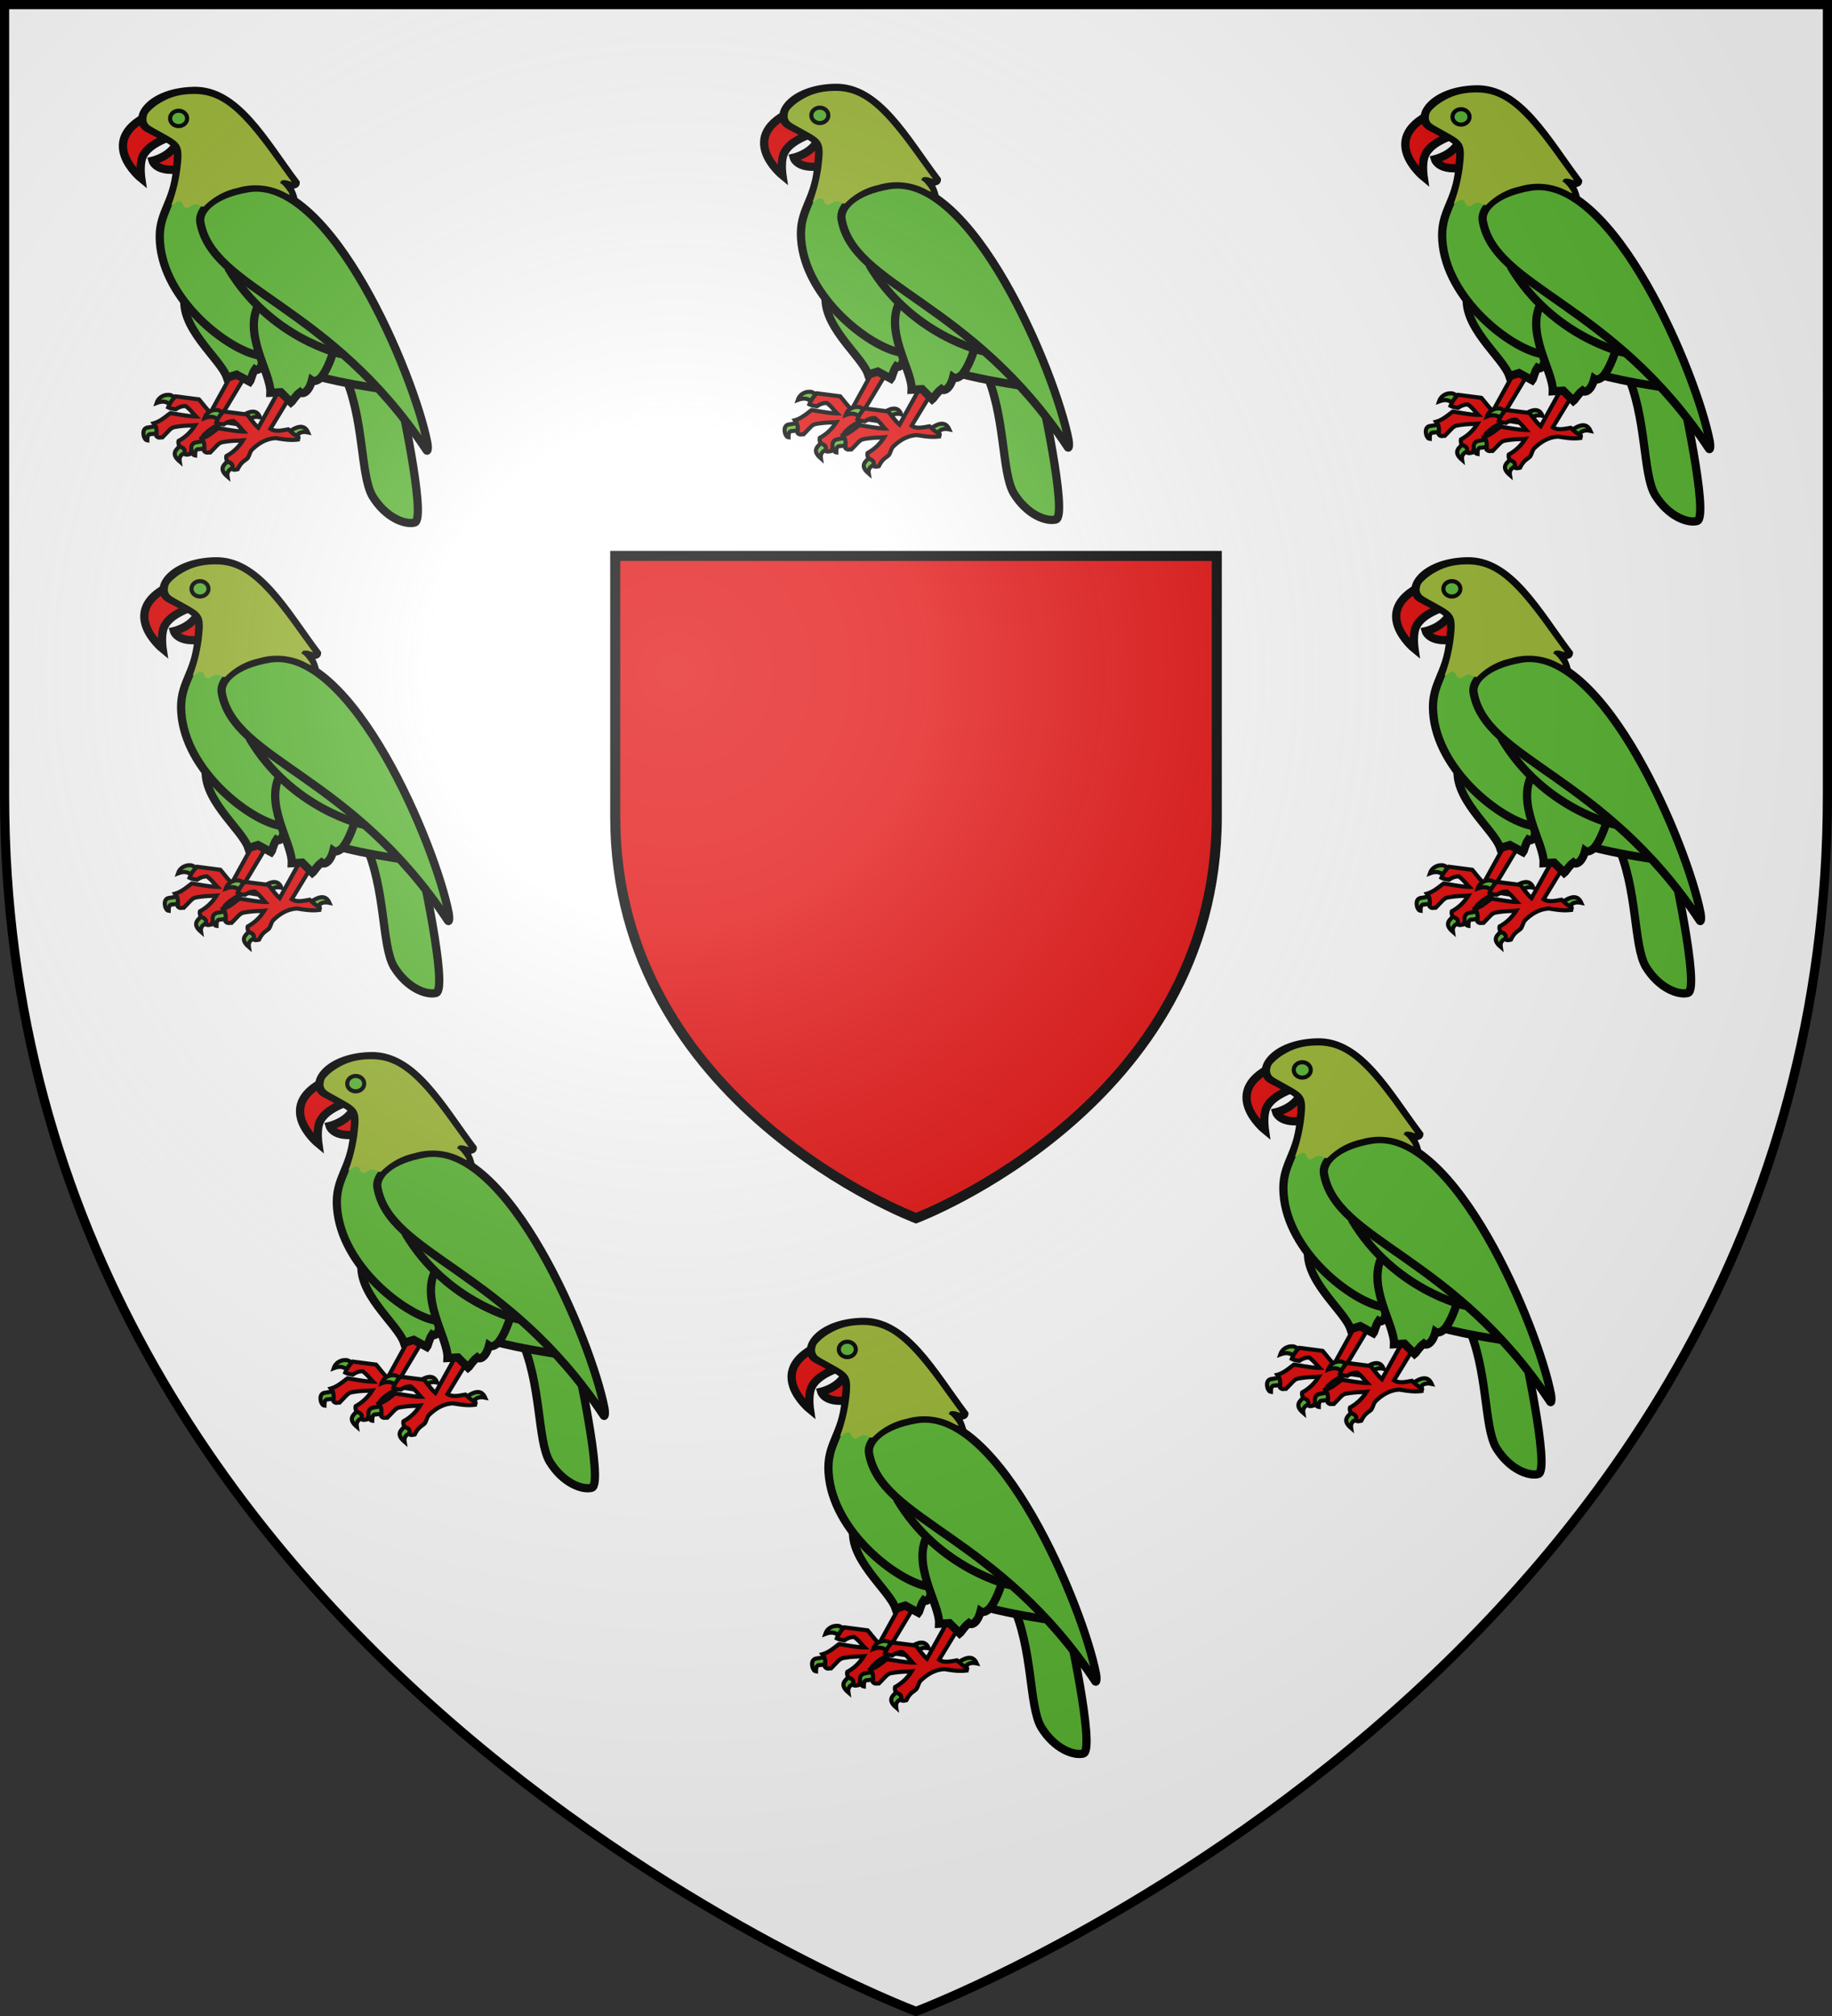
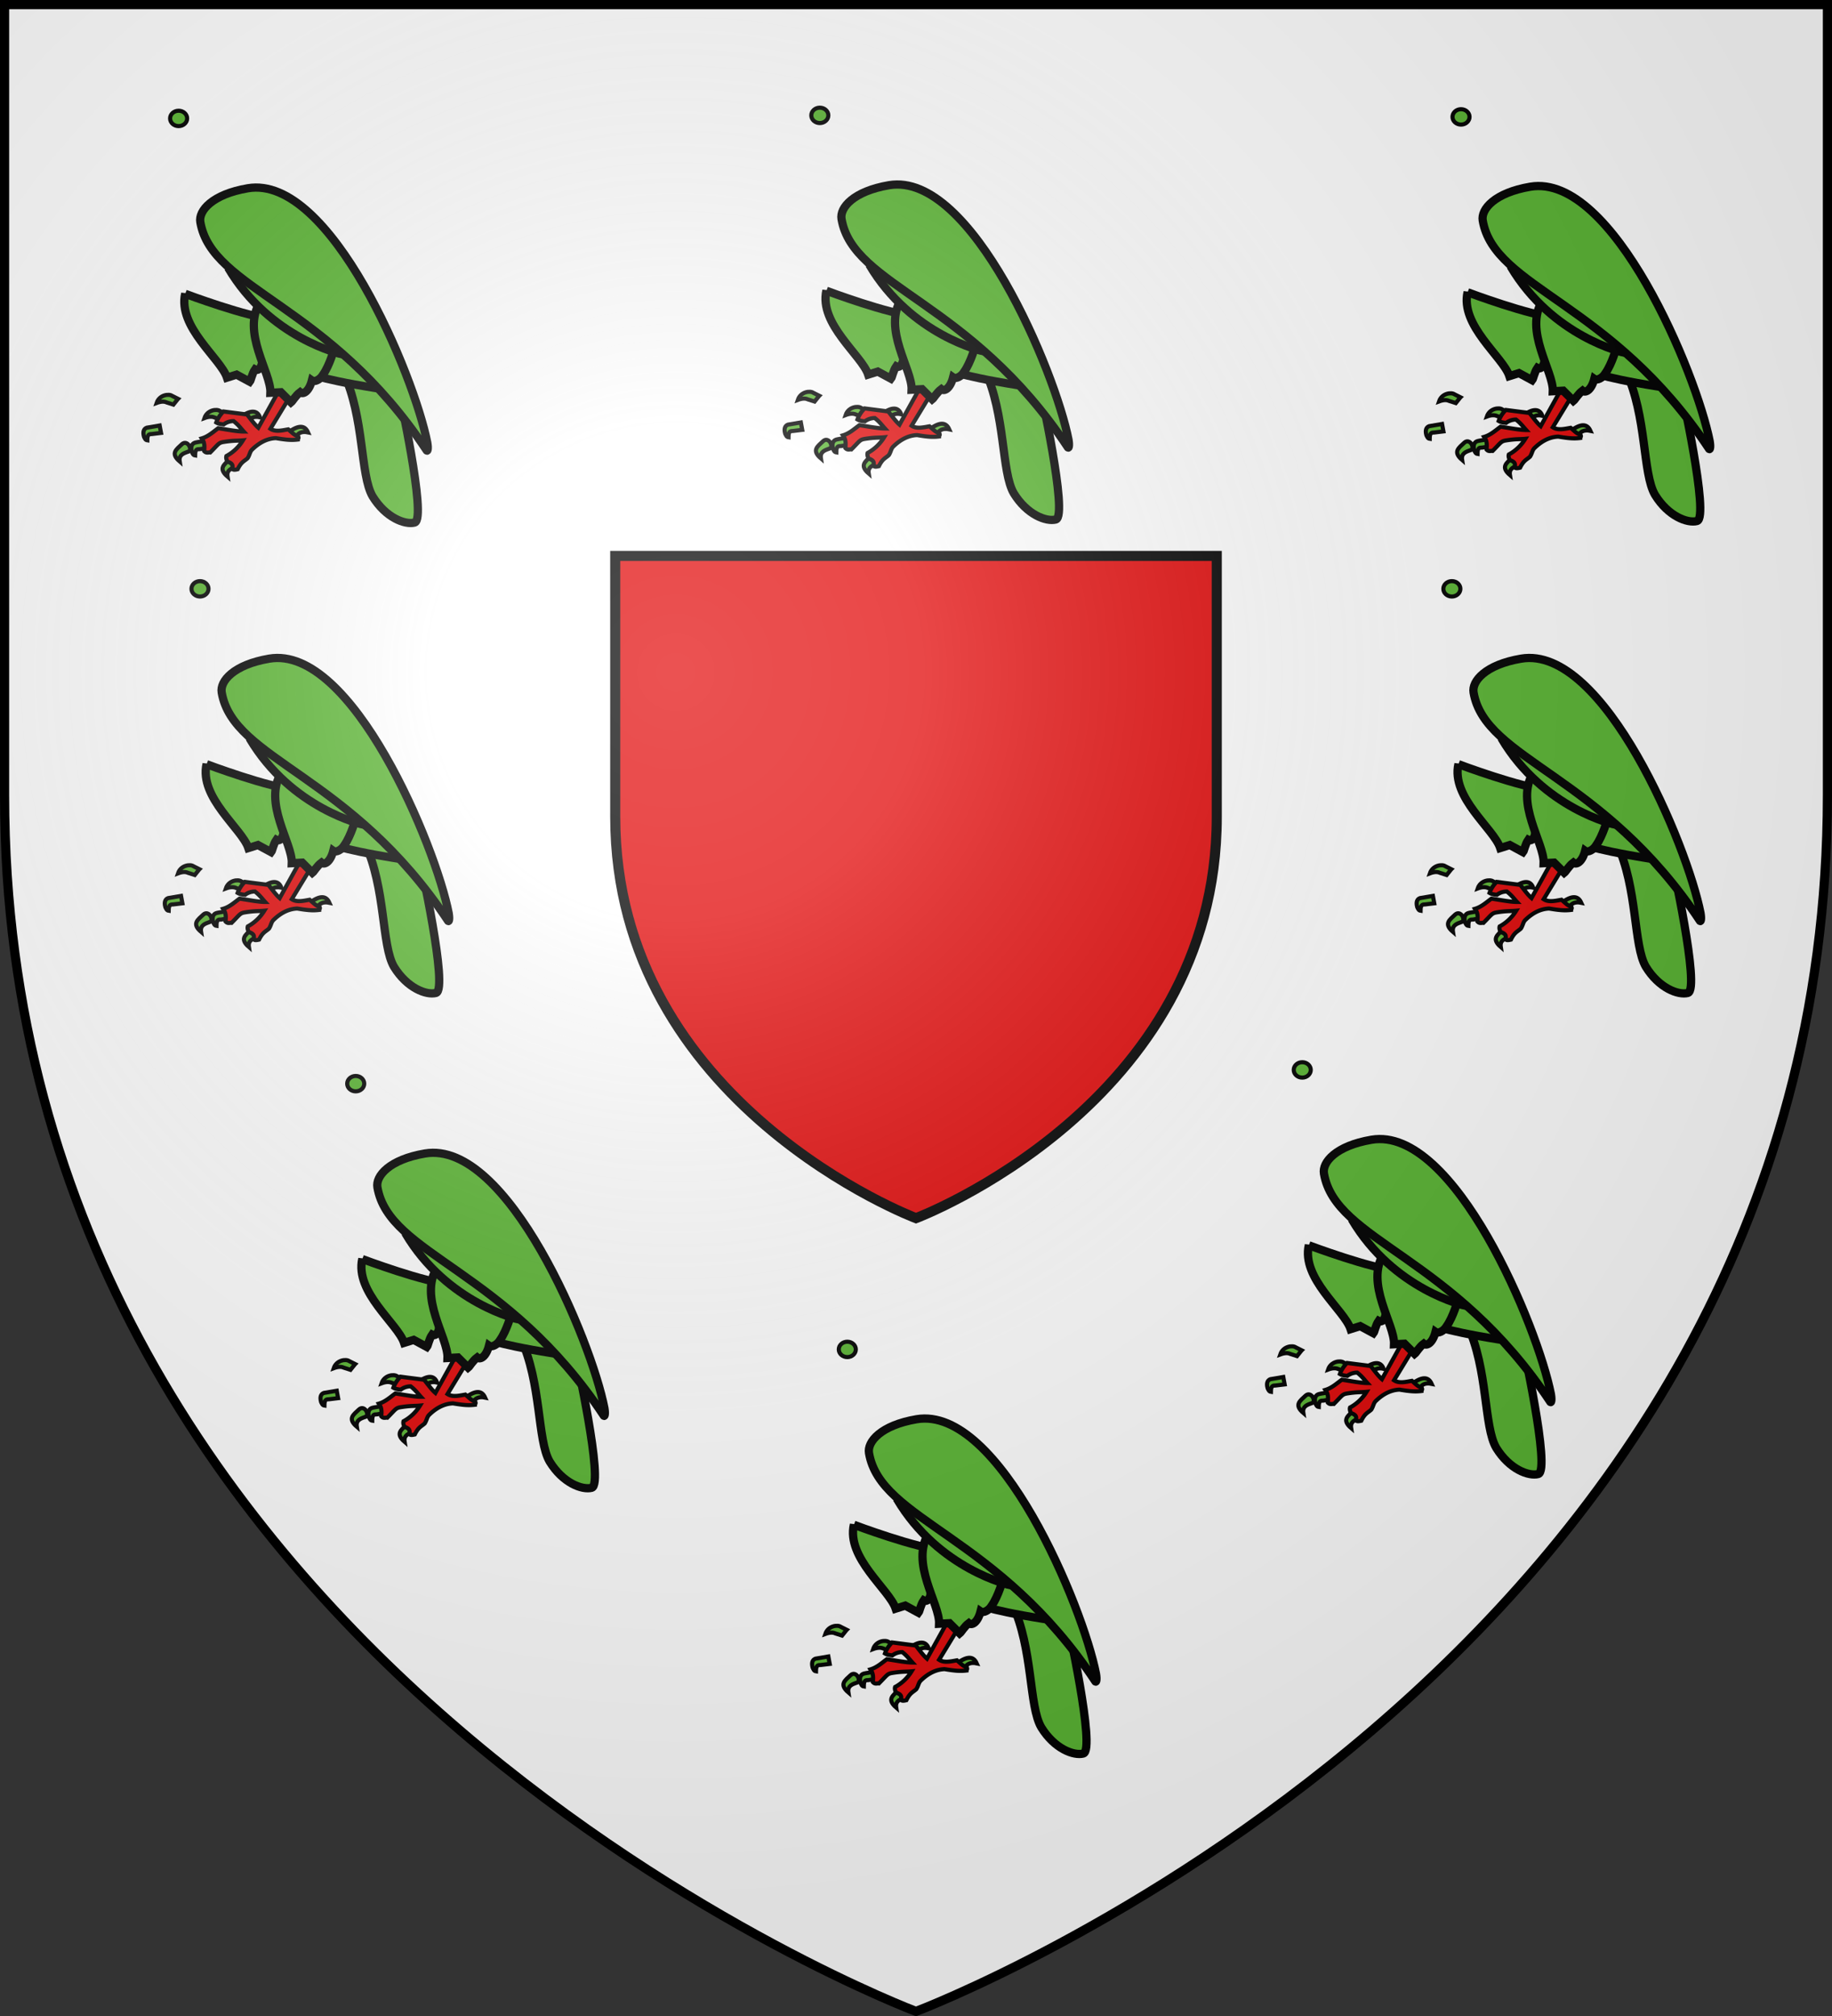
<svg xmlns="http://www.w3.org/2000/svg" xmlns:xlink="http://www.w3.org/1999/xlink" width="600" height="660" fill="#fff" stroke="#000">
  <rect width="100%" height="100%" fill="#333333" stroke="none" />
  <radialGradient id="c" cx="221" cy="226" r="300" gradientTransform="matrix(1.35 0 0 1.35 -77 -85)" gradientUnits="userSpaceOnUse">
    <stop offset="0" stop-color="#fff" stop-opacity=".3" />
    <stop offset=".2" stop-color="#fff" stop-opacity=".25" />
    <stop offset=".6" stop-color="#666" stop-opacity=".13" />
    <stop offset="1" stop-opacity=".13" />
  </radialGradient>
  <path id="a" d="M300 658.5S1.5 546.1 1.5 260.3V1.5h597v258.8c0 285.8-298.5 398.2-298.5 398.2Z" />
  <use xlink:href="#a" fill="#e20909" stroke-width="10" transform="matrix(.33 0 0 .33 201 181.5)" />
  <g stroke-width="3">
    <g id="b" fill="#5ab532" transform="matrix(.9 0 0 .9 30 15)">
      <g stroke-width="1.5">
        <path d="m258.6 139.7-.5-2.7-4.7.8c-1.1.4-1.5 1.5-1 3.3.3.6.5 1.2 1.2 1.3 0-2.6 1-2.2 1.7-2.3l3.3-.4Zm6.1-12.3-1.6 2-2.5-.8c-.8-.4-2-.4-3.6.2 1-3 4.5-3.4 5.6-2.6l2.2 1.1Zm3.9 19.1c1.6-.7-.4-4.5-2.4-2.7-2 1.9-4.3 3.3-.8 6.3-.4-2.5 1.5-3 3.1-3.6Zm19-12.6c3.5-2.6 6-2.6 7 .1-2.3-.5-3.6.3-4.3 1.7" />
-         <path fill="#e20909" d="m293.9 111.2-5-1.2-12.3 22.3c-1.4-1.2-2.8-3.2-4.2-4.8l-8.5-1.1a11 11 0 0 0-2.7 4c1 .5 1.9.6 2.8.7a6 6 0 0 1 3.5-1.2c1.9 1.4 2.6 2.6 3.8 3.8-2.4 0-5.4-.6-9.3-1.2-1.8 1.3-3.6 3-6.1 3.7l.7 1c.5 1.2.4 2.4.3 3.6.8 1 1.6.4 2.2.5 3-3 3-3.5 4.8-3.8 3.6-.6 5-.4 7.1-.6a16 16 0 0 1-6 5.7c-.2.6 0 1.3.3 2 2.6.9 1.7 1.8 2 2.8.3.3 1 .2 1.8 0 1.3-2.7 2.4-2.9 3.6-4 .8-1.2.8-2.4 1.7-3.2 2.9-2.8 5.8-4 8.6-4.2 3.6.6 5.6.9 8 .6 0-.4.5-.4 0-1.3-1 0-2.3-1.5-3.5-2.4-2.3.4-4.7 1-6.5-.2l12.9-21.5Z" />
        <path d="m276 145.2-.5-2.7s-4 .5-4.7.8c-1 .4-1.5 1.5-1 3.3.3.6.5 1.2 1.2 1.3 0-2.7 1-2.2 1.7-2.3.8-.2 3.3-.4 3.3-.4Zm6.2-12.4-1.7 2.2-2.4-.9c-.9-.4-2.1-.4-3.7.2 1-3 4.5-3.4 5.6-2.6l2.2 1.1Zm3.7 19.2c1.7-.7-.3-4.5-2.3-2.7-2 1.9-4.3 3.3-.8 6.3-.4-2.5 1.5-3 3.1-3.6Zm19-12.5c3.7-2.7 6-2.7 7.2 0-2.4-.5-3.7.3-4.4 1.7" />
        <path fill="#e20909" d="m311.3 116.8-5-1.2-12.3 22.2c-1.4-1.2-2.8-3.2-4.1-4.8l-8.6-1.1a11 11 0 0 0-2.6 4c.8.5 1.8.6 2.7.7a6 6 0 0 1 3.6-1.2c1.8 1.4 2.6 2.6 3.7 3.8-2.3 0-5.3-.6-9.3-1.2-1.8 1.3-3.6 3-6 3.7l.6 1c.5 1.2.4 2.4.3 3.6.8.9 1.6.4 2.2.5 3-3 3-3.5 4.8-3.8 3.7-.6 5-.4 7.1-.6a16 16 0 0 1-6 5.7c-.2.6 0 1.3.3 2 2.6.9 1.7 1.8 2 2.8.3.3 1 .2 1.8 0 1.3-2.7 2.4-2.9 3.6-4 .8-1.2.8-2.4 1.7-3.2 2.9-2.8 5.8-4 8.6-4.1 3.6.6 5.6.8 8 .5 0-.4.5-.4 0-1.3-1 0-2.3-1.4-3.5-2.4-2.3.4-4.7 1-6.5-.2l13-21.4Z" />
      </g>
-       <path fill="#e20909" d="M256 23.3c-22.3 9.4-4.6 23.8-4.6 23.8s-.6-4.1.2-7c1.2-4.4 6.9-7.2 13.6-9.2m-.4 2c-1.7 6.1-9.3 7.8-9.3 7.8s1.7 5.8 14.3 2" />
      <path d="M325 117.8c7.7 16.5 6 37.2 10.6 45 4.8 7.8 11.8 10.4 15.3 9.5 4.6-1.3-6-48.8-6-48.8M267.4 89c-2.8 12.2 12.9 23.6 15.2 30.6l3.5-1.1 4.8 2.6c.4-.5.8-2.9 1.9-4.5 1.5.8 3-1.2 2.6-5.1 1.1.4 2.7-1 3.2-2.9 1-4 .5-10.5.5-10.5-8.2-.2-31.7-9-31.7-9Z" />
-       <path d="M253.7 28.8c-5.4-3 .6-13 16.5-13.5 16-.6 26.1 18.5 37.4 33.5 0 0 0 1.6-5.3-.6 15.1 7.2-8.2 63.3-8.2 63.3-11-2-34.4-19.8-35.9-41.2-.8-10.7 5.1-13.7 6.2-26.2 1-10.8.6-9.2-10.7-15.3ZM312 118s6.9 3 33.6 6.7l-22.5-19.8L312 118Z" />
+       <path d="M253.7 28.8ZM312 118s6.9 3 33.6 6.7l-22.5-19.8L312 118Z" />
      <path d="M294.7 92c-7 11 4 25.8 3.7 33.1l3.8-.2 3.7 3.7c.5-.4 1.7-2.5 3.3-3.7 1.2 1 3.3-.4 4.3-4.3 1 .7 3-.3 4-2 2.5-3.5 4.2-9.8 4.2-9.8-7.7-2.3-27-16.7-27-16.7Z" />
      <path d="M283 79.6c15.2 25.8 41.4 31.5 41.4 31.5l-13.5-19-28-12.5Z" />
      <path d="M290.2 50.7c-13 2.2-18 8.2-17.3 12.3 4.2 24.7 47 29.6 82.4 83.1.2.3.6-.4.2-2.8-4.7-24.2-35.1-97.7-65.3-92.6Z" />
-       <path fill="#9ab532" stroke="none" d="M262.3 57c1.6-4.3 2.7-8.7 3.3-13.1 1-8.3.6-9.4-5.4-12.7-6.7-3.8-6.7-3.3-6.8-6 0-1.6.5-2.2 3.3-4.4 4-3 8.2-4.4 14-4.4 9.6 0 16.7 5.8 29.6 23.9l5.8 8c0 .2-1.3-.4-2.1-.5-1.6-.3-3.3.8-1.8 1.2.7.1 3.2 3.4 3.2 4 0 .3-2-1-3.8-1.7a23 23 0 0 0-15.2-.7 24 24 0 0 0-12.2 6.7c-1 .4-2-.9-3.2-.8-1 0-2.2 1.4-3.2 1.3-1.2 0-1.3-2.2-2.2-2.3-1.2-.3-3 1.5-3.3 1.4Z" />
      <ellipse cx="265" cy="25.3" stroke-width="1.5" rx="3.1" ry="2.8" />
    </g>
    <use xlink:href="#b" x="-210" y="1" />
    <use xlink:href="#b" x="210" y=".5" />
    <use xlink:href="#b" x="-203" y="155" />
    <use xlink:href="#b" x="207" y="155" />
    <use xlink:href="#b" x="-152" y="317" />
    <use xlink:href="#b" x="158" y="312.5" />
    <use xlink:href="#b" x="9" y="404" />
    <use xlink:href="#a" fill="url(#c)" />
  </g>
</svg>